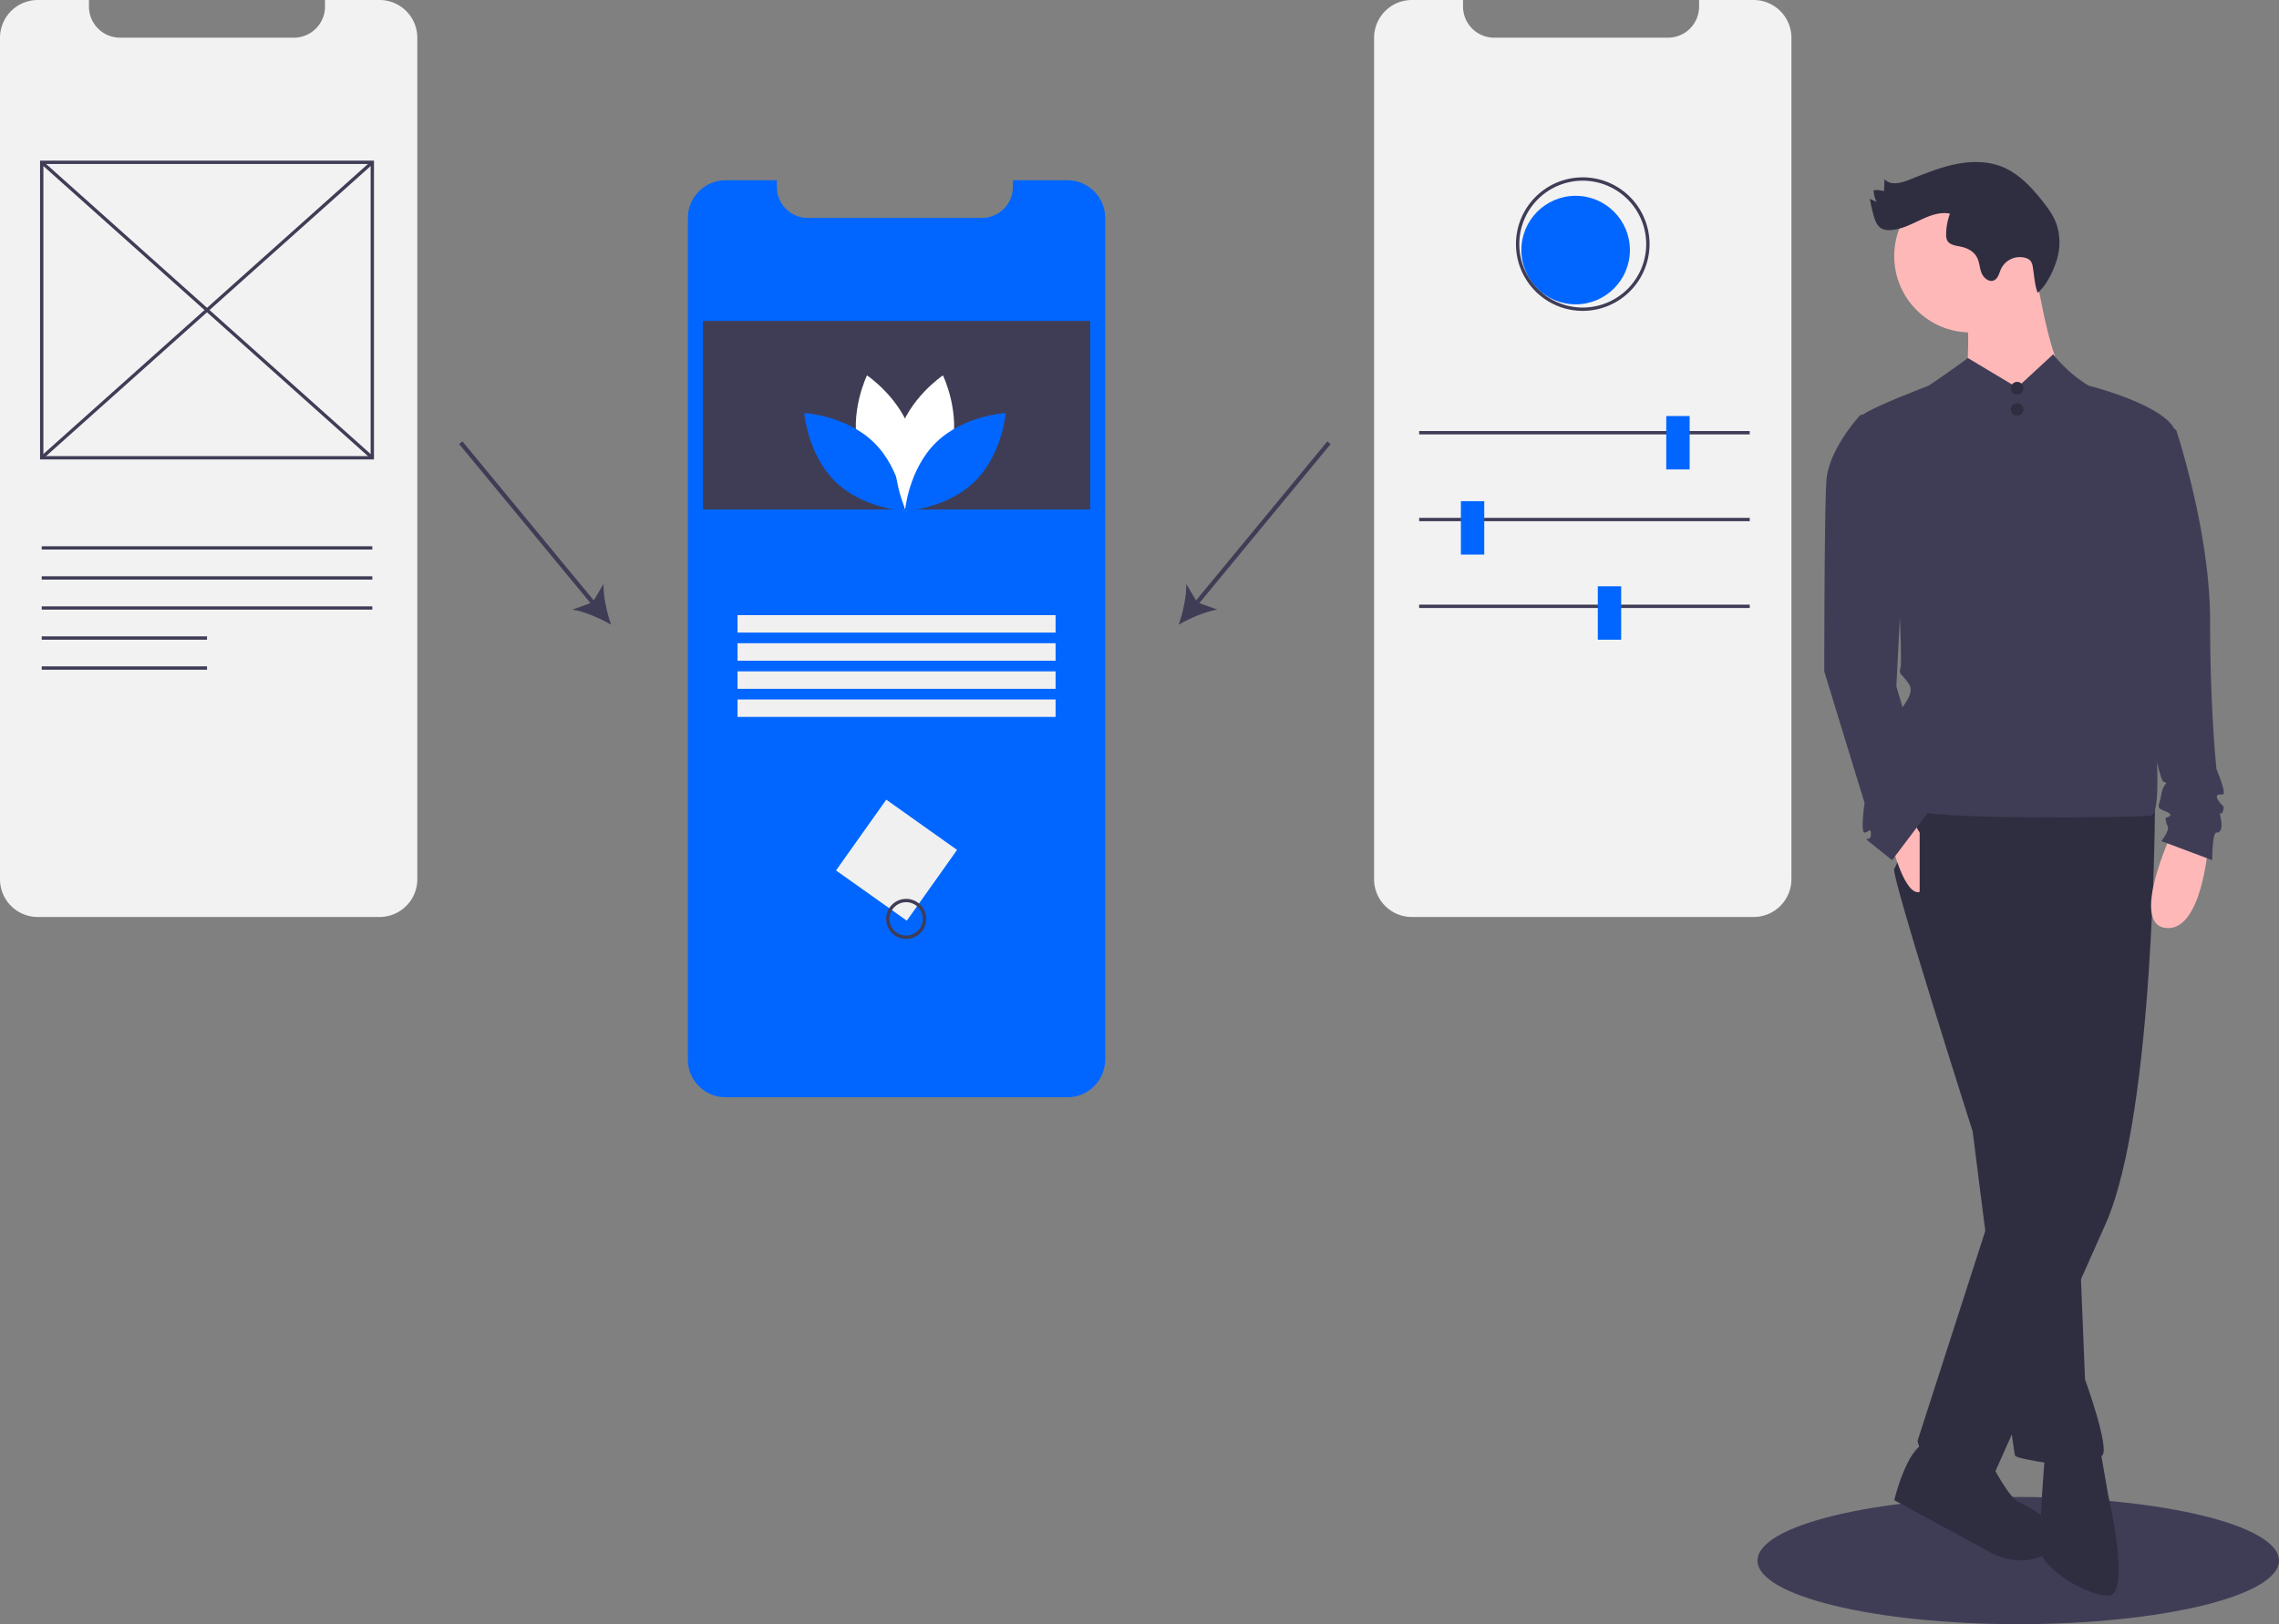
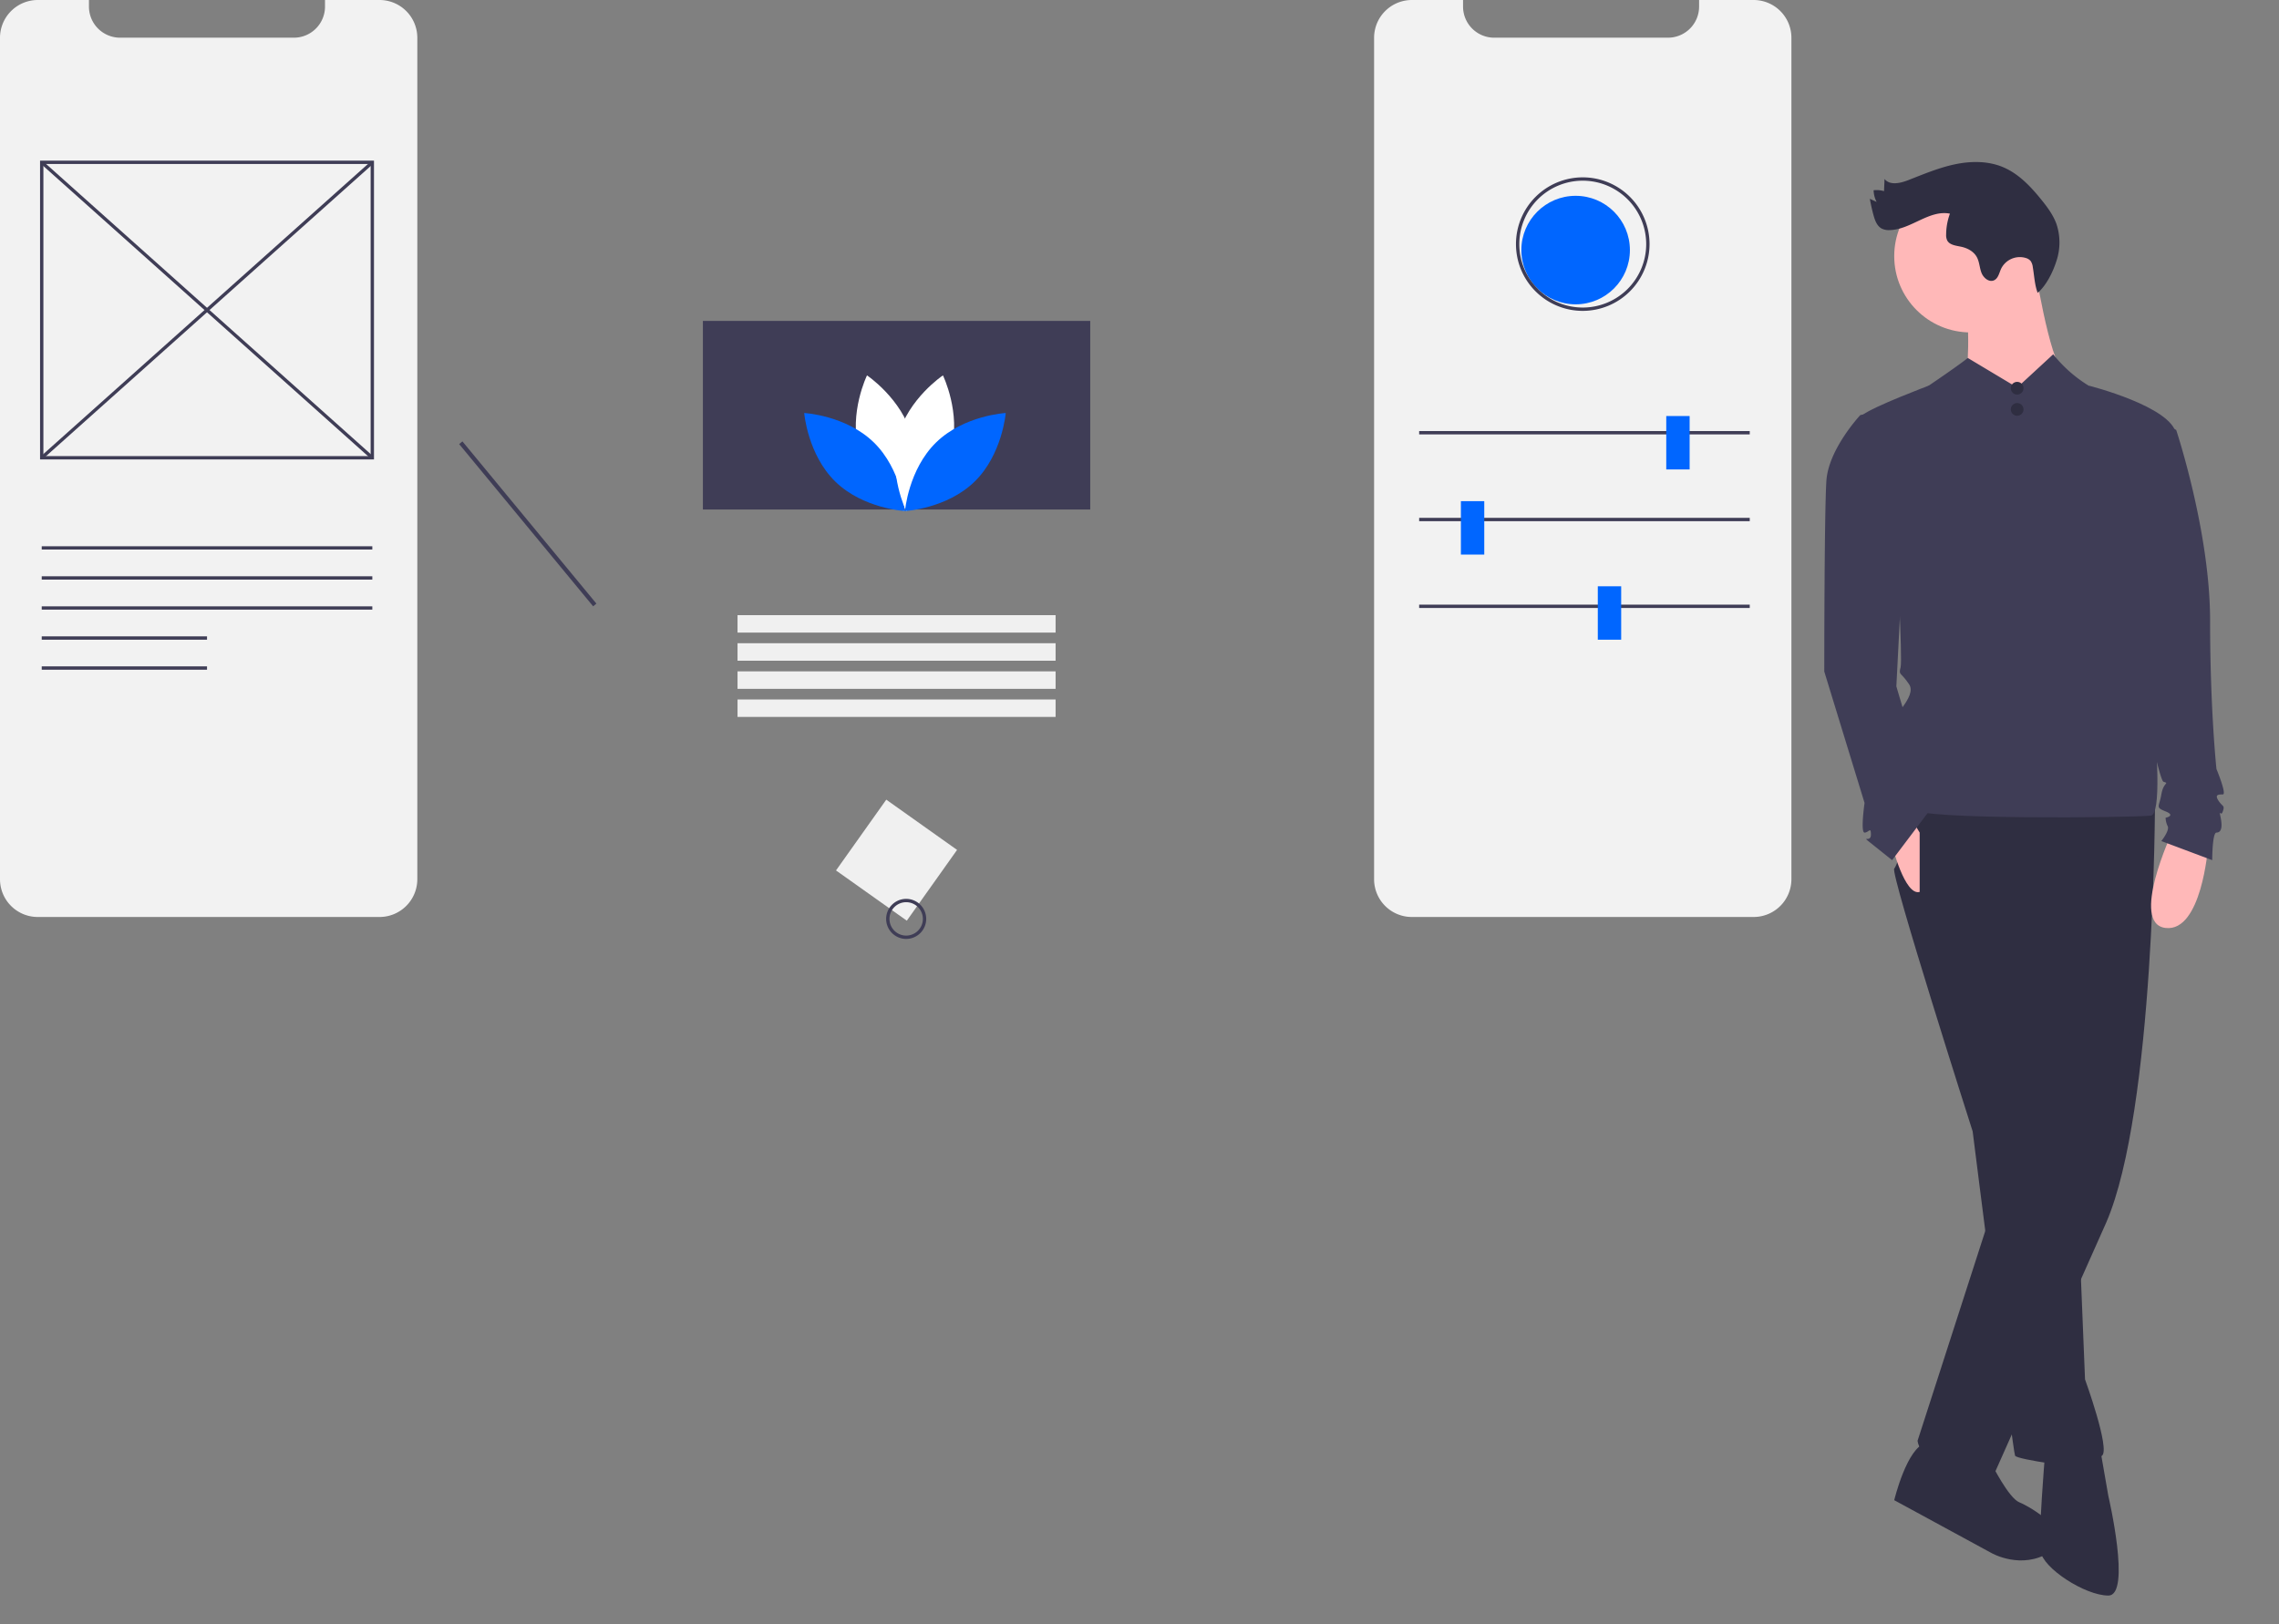
<svg xmlns="http://www.w3.org/2000/svg" data-name="Layer 1" width="1075.03" height="766.356">
  <rect width="100%" height="100%" fill="#808080" stroke="none" />
-   <ellipse cx="952.03" cy="736.356" rx="123" ry="30" fill="#3f3d56" />
-   <path d="M521.336 102.897v397.01a17.839 17.839 0 0 1-17.838 17.83H342.32a17.808 17.808 0 0 1-17.839-17.83v-397.01a17.838 17.838 0 0 1 17.839-17.839h24.123v3.095a14.688 14.688 0 0 0 14.689 14.689h81.97a14.688 14.688 0 0 0 14.689-14.689v-3.095h25.706a17.833 17.833 0 0 1 17.84 17.839Z" fill="#06f" />
  <path fill="#3f3d56" d="M331.562 151.412H514.28v88.996H331.562z" />
  <path d="M405.128 212.52c4.783 17.682 21.166 28.632 21.166 28.632s8.629-17.716 3.845-35.397-21.166-28.632-21.166-28.632-8.628 17.717-3.845 35.398Z" fill="#fff" />
  <path d="M412.157 208.721c13.124 12.777 14.727 32.417 14.727 32.417s-19.676-1.074-32.8-13.85-14.729-32.418-14.729-32.418 19.677 1.075 32.802 13.851Z" fill="#06f" />
  <path d="M448.64 212.52c-4.782 17.682-21.165 28.632-21.165 28.632s-8.629-17.716-3.846-35.397 21.167-28.632 21.167-28.632 8.628 17.717 3.845 35.398Z" fill="#fff" />
  <path d="M441.612 208.721c-13.124 12.777-14.728 32.417-14.728 32.417s19.677-1.074 32.802-13.85 14.728-32.418 14.728-32.418-19.677 1.075-32.802 13.851Z" fill="#06f" />
  <path fill="#f0f0f0" d="M347.904 290.246h150.033v8.236H347.904zm0 13.268h150.033v8.236H347.904zm0 13.269h150.033v8.236H347.904zm0 13.269h150.033v8.236H347.904zm70.161 47.266 33.395 23.707-23.707 33.394-33.395-23.707z" />
  <path d="M427.451 443.03a9.45 9.45 0 1 1 9.451-9.452 9.462 9.462 0 0 1-9.45 9.451Zm0-17.328a7.876 7.876 0 1 0 7.876 7.876 7.885 7.885 0 0 0-7.876-7.876Z" fill="#3f3d56" />
  <path d="M196.855 17.839v397.009a17.839 17.839 0 0 1-17.839 17.83H17.84A17.808 17.808 0 0 1 0 414.849V17.838A17.838 17.838 0 0 1 17.839 0h24.123v3.095A14.688 14.688 0 0 0 56.65 17.784h81.971A14.688 14.688 0 0 0 153.31 3.095V0h25.706a17.833 17.833 0 0 1 17.839 17.839Z" fill="#f2f2f2" />
  <path d="M176.41 216.781H18.893V75.805h157.515Zm-155.94-1.575h154.364V77.38H20.469Z" fill="#3f3d56" />
  <path fill="#3f3d56" d="m19.156 77.18 1.05-1.175 155.94 139.401-1.05 1.174z" />
  <path fill="#3f3d56" d="M19.155 215.405 175.098 76.006l1.05 1.175L20.204 216.579zm.527 42.33h155.94v1.575H19.682zm0 14.176h155.94v1.575H19.682zm0 14.177h155.94v1.575H19.682zm0 14.176h77.97v1.575h-77.97zm0 14.176h77.97v1.575h-77.97z" />
  <path d="M845.03 17.839v397.009a17.839 17.839 0 0 1-17.839 17.83H666.014a17.808 17.808 0 0 1-17.839-17.83V17.838A17.838 17.838 0 0 1 666.014 0h24.123v3.095a14.688 14.688 0 0 0 14.689 14.689h81.97a14.688 14.688 0 0 0 14.689-14.689V0h25.706a17.833 17.833 0 0 1 17.839 17.839Z" fill="#f2f2f2" />
  <path fill="#3f3d56" d="M669.432 203.392h155.94v1.575h-155.94zm0 40.954h155.94v1.575h-155.94zm0 40.954h155.94v1.575h-155.94z" />
  <circle cx="743.242" cy="117.997" r="25.602" fill="#06f" />
  <path fill="#06f" d="M785.993 196.304h11.026v25.202h-11.026zm-96.872 40.166h11.026v25.202h-11.026zm64.582 40.167h11.026v25.202h-11.026z" />
  <path d="M746.603 146.687a31.503 31.503 0 1 1 31.503-31.503 31.539 31.539 0 0 1-31.503 31.503Zm0-61.431a29.928 29.928 0 1 0 29.928 29.928 29.962 29.962 0 0 0-29.928-29.928ZM216.592 209.542l1.542-1.273 63.197 76.538-1.542 1.274z" fill="#3f3d56" />
-   <path d="M288.245 294.751c-5.241-3.038-12.5-6.182-18.219-7.126l9.525-3.403 5.143-8.708c-.156 5.793 1.558 13.517 3.551 19.237Zm274.698-9.937 63.18-76.552 1.543 1.273-63.18 76.553z" fill="#3f3d56" />
-   <path d="M556.021 294.751c1.991-5.721 3.705-13.445 3.55-19.238l5.144 8.709 9.523 3.402c-5.718.943-12.977 4.088-18.217 7.127Z" fill="#3f3d56" />
  <path d="M1016.53 377.856s0 146-23 199l-53 119s-34-2-36-16l40-124 24-73 6-114Z" fill="#2f2e41" />
  <path d="m983.53 381.856-9 61 6 134 3 74s12 33 8 36l-8 6s-32-4-33-6-20-153-20-153-39-122-37-124 11-32 11-32Z" fill="#2f2e41" />
  <path d="m990.53 682.856 4 23s11 47 0 47-31-13-32-21 2-44 2-44Z" fill="#2f2e41" />
  <path d="M939.53 690.856s8 16 13 18 27.77 15.083 14.385 23.542-27.385.458-27.385.458l-46-25s6-25 15-27 31 10 31 10Z" fill="#2f2e41" />
  <circle cx="929.53" cy="120.856" r="36" fill="#ffb8b8" />
  <path d="M959.53 123.856s7 46 14 52-15 27-25 26-21-23-21-23 3-29-2-37 34-18 34-18Z" fill="#ffb8b8" />
  <path d="m951.53 182.856 16.985-15.678a64.292 64.292 0 0 0 20.015 16.678c13 7-25 79-25 79l-61-76s19.402-12.896 25.701-17.948Z" fill="#3f3d56" />
  <path d="M961.53 243.856s26.8-46.719 23.9-61.86c0 0 39.1 9.86 41.1 22.86s-19 60-19 60 17 119 7 120-110 2-112-3 2-20-4-25-13-2-10-10 16-18 12-24-5-4-4-8-2-57-2-57-21-58-16-62 31.228-13.86 31.228-13.86Z" fill="#3f3d56" />
  <path d="M1041.53 399.856s-3 40-20 38 3-45 3-45Zm-149-1s6 24 13 22v-28l-3-5Z" fill="#ffb8b8" />
  <path d="M958.892 126.035a6.222 6.222 0 0 0-1.027-2.895 4.694 4.694 0 0 0-2.188-1.386 9.833 9.833 0 0 0-11.717 5.02c-.923 2.014-1.367 4.608-3.392 5.505-2.354 1.042-4.966-1.177-5.89-3.58s-.95-5.126-2.183-7.387c-1.462-2.68-4.418-4.26-7.405-4.892-2.475-.525-5.504-.8-6.62-3.07a6.078 6.078 0 0 1-.452-2.745 28.964 28.964 0 0 1 1.787-9.791c-9.797-1.957-18.512 7.604-28.5 7.758a7.525 7.525 0 0 1-3.676-.72c-2.217-1.184-3.18-3.809-3.848-6.231q-1.064-3.86-1.751-7.81l3.2 1.467a12.55 12.55 0 0 1-1.426-5.512 13.192 13.192 0 0 1 4.918.415l.233-5.734c2.471 3.134 7.4 2.032 11.119.581 7.176-2.8 14.316-5.83 21.849-7.446s15.606-1.735 22.729 1.2c7.485 3.085 13.256 9.22 18.34 15.522 2.817 3.493 5.541 7.164 7.063 11.386a27.595 27.595 0 0 1-.06 17.6c-1.64 5.134-4.688 11.345-8.792 14.902-1.435-3.634-1.63-8.27-2.311-12.157Z" fill="#2f2e41" />
  <path d="m890.53 192.856-13 3s-15 16-16 31-1 90-1 90l19 62s-2 14 0 14 3-3 3 1-5 0 0 4l10 8 16.713-22.158s1.287-8.842-1.713-10.842-3-3-2-6 3-4 2-6-4-5-4-7 0-4-1-5-8-25-8-25l4-78Zm126 5 10 5s16 48 16 90 3 70 3 70 5 12 3 12-4 0-2 3 3 2 2 5-2-2-1 3 0 7-2 7-2 13-2 13l-24-9s4-5 3-7a9.965 9.965 0 0 1-1-4s5-1 0-3-3-2-2-8 4-5 1-6-21-94-21-94Z" fill="#3f3d56" />
  <circle cx="951.515" cy="183.178" r="3" fill="#2f2e41" />
  <circle cx="951.515" cy="193.178" r="3" fill="#2f2e41" />
</svg>